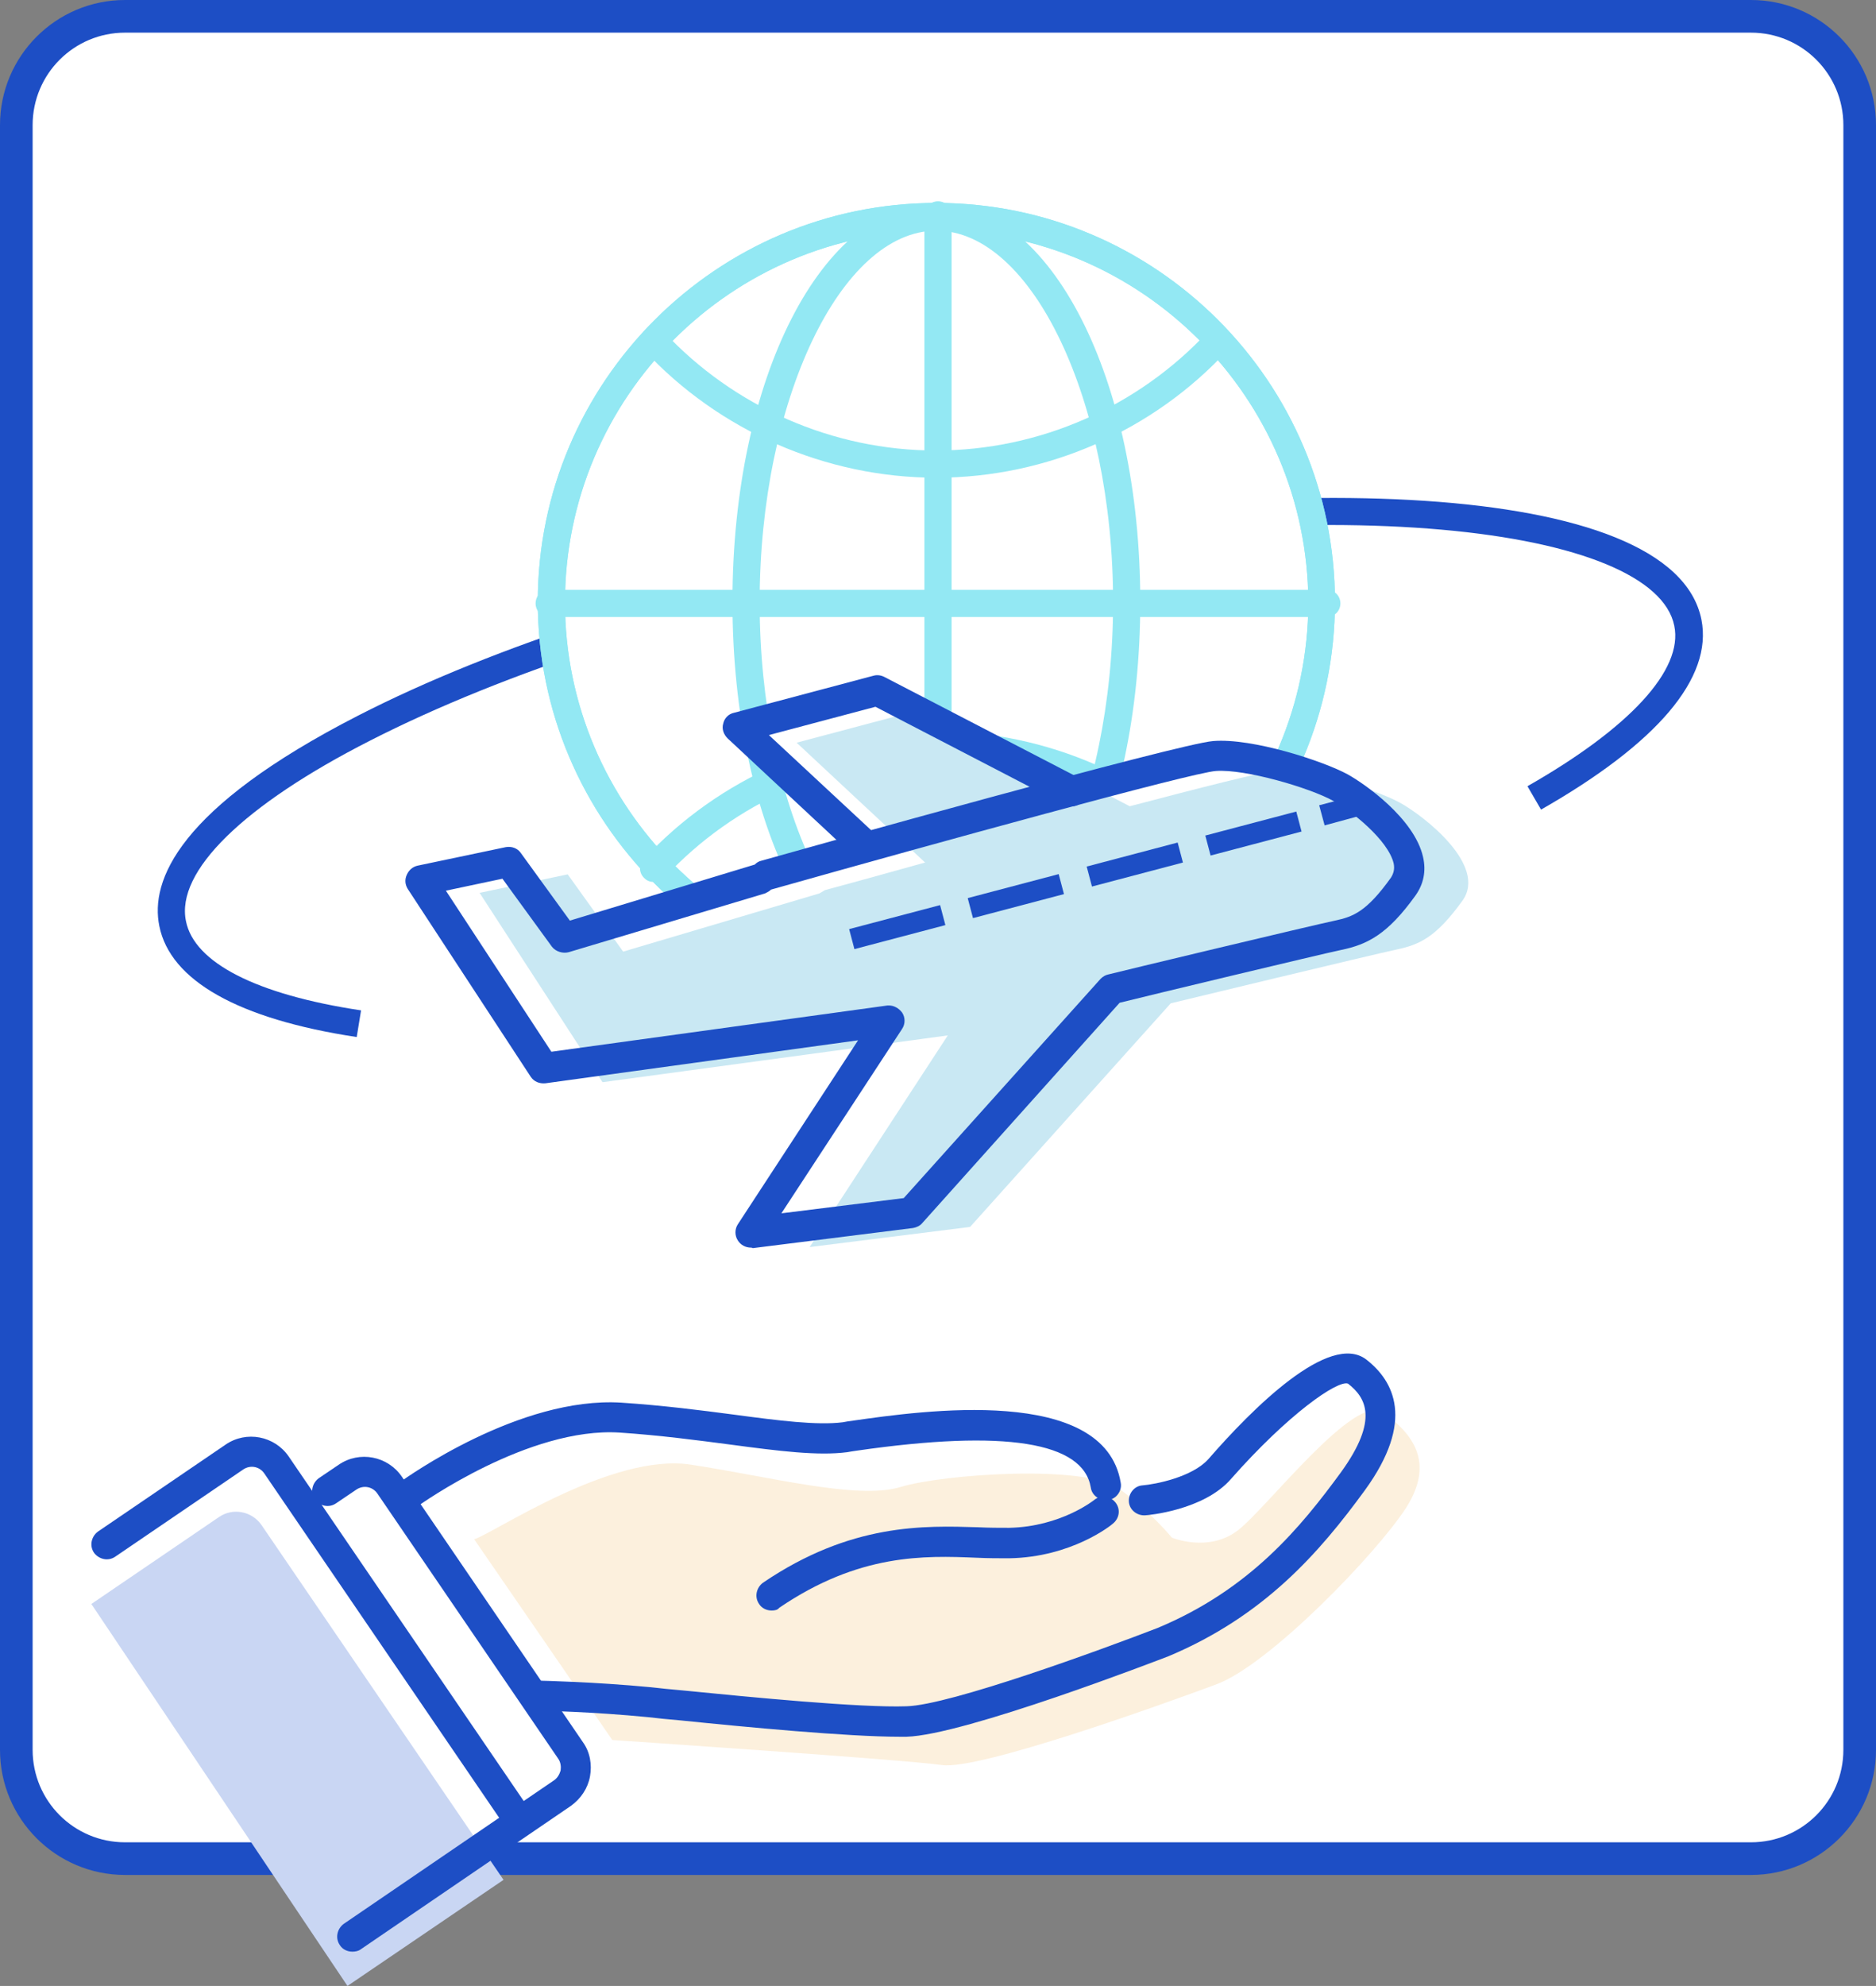
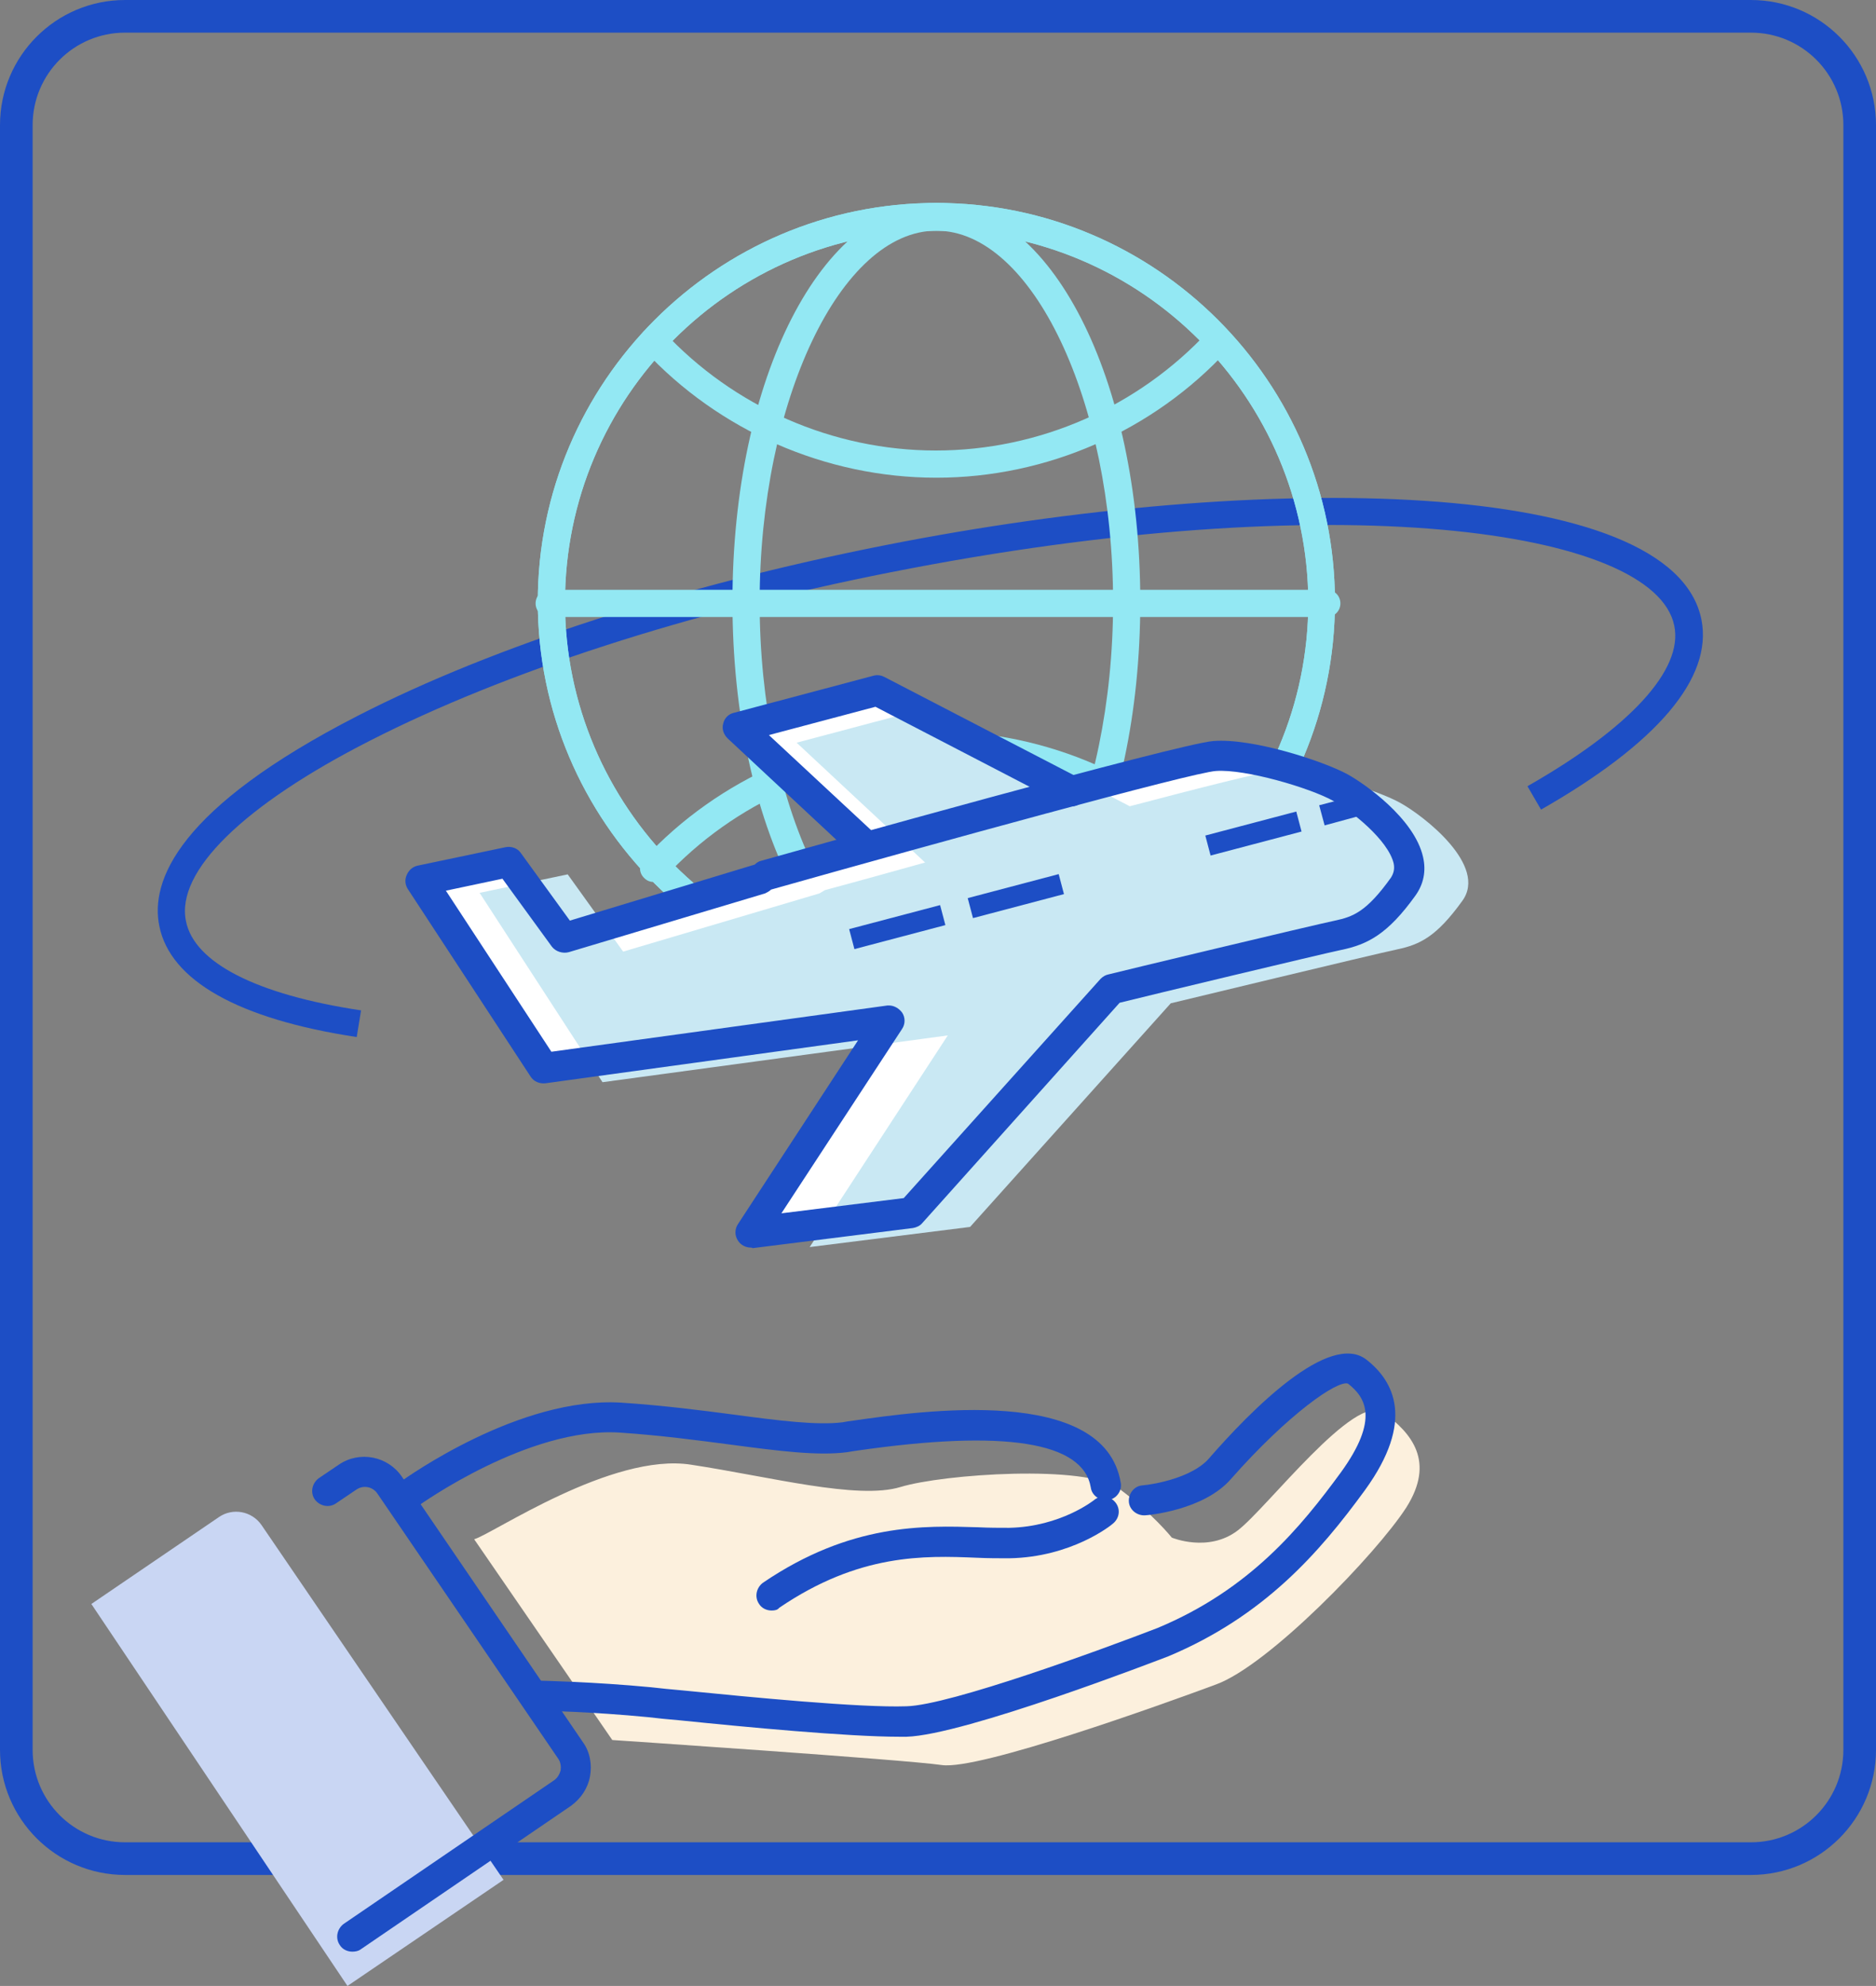
<svg xmlns="http://www.w3.org/2000/svg" version="1.1" id="レイヤー_1" x="0px" y="0px" width="345px" height="365px" viewBox="0 0 345 365" style="enable-background:new 0 0 345 365;" xml:space="preserve">
  <rect x="0" y="0" width="345" height="365" fill="#808080" stroke="none" />
  <style type="text/css">
	.st0{fill:#FFFFFF;}
	.st1{fill:#1D4EC5;}
	.st2{fill:#93E8F3;}
	.st3{fill:#FCF0DD;}
	.st4{fill:#C9D6F3;}
	.st5{fill:#C9E8F3;}
</style>
  <g>
    <g>
-       <path class="st0" d="M342,321.6c0,11-9,20-20,20H23c-11,0-20-8.9-20-20V23c0-11,9-20,20-20h299c11,0,20,8.9,20,20V321.6z" />
      <path class="st1" d="M322,344.6H23c-12.7,0-23-10.3-23-23V23C0,10.3,10.3,0,23,0h299c12.7,0,23,10.3,23,23v298.6    C345,334.3,334.7,344.6,322,344.6z M23,6C13.6,6,6,13.6,6,23v298.6c0,9.4,7.6,17,17,17h299c9.4,0,17-7.6,17-17V23    c0-9.4-7.6-17-17-17H23z" />
    </g>
-     <path class="st1" d="M65.6,190.6c-21.8-3.3-34.3-10.4-36.3-20.4c-1.7-8.3,3.4-21.7,36.6-38.7c25-12.8,59.4-23.9,96.9-31.3   c69.7-13.8,144.9-12.5,150.1,13.7c2.1,10.7-8.1,22.7-29.5,34.9l-2.5-4.3c18.8-10.7,28.7-21.4,27-29.5c-3.6-17.8-62.4-26-144.2-9.8   c-37,7.3-70.9,18.3-95.6,30.9c-23.4,11.9-35.8,24.1-33.9,33.2c1.5,7.6,12.9,13.5,32.2,16.4L65.6,190.6z" />
+     <path class="st1" d="M65.6,190.6c-21.8-3.3-34.3-10.4-36.3-20.4c-1.7-8.3,3.4-21.7,36.6-38.7c25-12.8,59.4-23.9,96.9-31.3   c69.7-13.8,144.9-12.5,150.1,13.7c2.1,10.7-8.1,22.7-29.5,34.9l-2.5-4.3c18.8-10.7,28.7-21.4,27-29.5c-3.6-17.8-62.4-26-144.2-9.8   c-37,7.3-70.9,18.3-95.6,30.9c-23.4,11.9-35.8,24.1-33.9,33.2c1.5,7.6,12.9,13.5,32.2,16.4z" />
    <g>
-       <ellipse class="st0" cx="172.2" cy="110.7" rx="70.8" ry="70.8" />
      <path class="st2" d="M172.2,183.9c-40.4,0-73.3-32.9-73.3-73.3c0-40.4,32.9-73.3,73.3-73.3c40.4,0,73.3,32.9,73.3,73.3    C245.5,151.1,212.6,183.9,172.2,183.9z M172.2,42.4c-37.7,0-68.3,30.6-68.3,68.3c0,37.6,30.7,68.3,68.3,68.3s68.4-30.6,68.4-68.3    C240.5,73.1,209.9,42.4,172.2,42.4z" />
    </g>
    <path class="st3" d="M87.2,282.9c3.3-0.9,25.3-16,39.9-13.7c14.5,2.2,30.6,6.5,38.5,4.1c7.9-2.4,34.1-4.2,40.2,0.3   c6.1,4.5,9.7,9,9.7,9s6.7,2.8,12.1-1.3c5.4-4.1,21.6-25.5,26.8-21.7c5.2,3.8,9.6,9,4.2,17.5c-5.5,8.5-25.3,29-35,32.5   c-9.7,3.6-43.6,15.8-50.4,14.8c-6.8-1-60.6-4.6-60.6-4.6L87.2,282.9z" />
    <path class="st4" d="M16.8,294.8l23.5-16c2.5-1.7,6-1.1,7.8,1.5l44.5,65.2L63.9,365L16.8,294.8z" />
    <g>
      <g>
        <path class="st1" d="M75.4,277.3c-0.9,0-1.7-0.4-2.3-1.1c-0.9-1.2-0.6-3,0.6-3.9c0.9-0.6,21.8-15.7,40.6-14.5     c7.6,0.5,14.6,1.4,20.7,2.2c8.2,1.1,15.3,2,20,1.4c0.5-0.1,1.1-0.2,1.9-0.3c12.6-1.8,46.2-6.6,49.2,11.4c0.3,1.5-0.8,3-2.3,3.2     c-1.5,0.2-3-0.8-3.2-2.3c-1.4-8.4-15.8-10.7-42.9-6.8c-0.7,0.1-1.4,0.2-1.9,0.3c-5.4,0.7-12.5-0.2-21.5-1.4     c-6.1-0.8-12.9-1.7-20.3-2.2c-16.8-1.1-36.8,13.3-37,13.4C76.5,277.1,75.9,277.3,75.4,277.3z" />
        <path class="st1" d="M141.9,296c-0.9,0-1.8-0.4-2.3-1.2c-0.9-1.3-0.5-3,0.7-3.9c16.2-11,29.7-10.5,39.6-10.2     c2,0.1,3.9,0.1,5.7,0.1c9.5-0.2,15.6-5.1,15.6-5.1c1.2-1,2.9-0.8,3.9,0.4c1,1.2,0.8,2.9-0.4,3.9c-0.3,0.3-7.6,6.2-19.1,6.4     c-1.9,0-3.9,0-6-0.1c-9.6-0.4-21.6-0.8-36.3,9.2C143,295.9,142.5,296,141.9,296z" />
        <path class="st1" d="M165.4,319.2c-9.5,0-28.5-1.8-40.2-3c-2.3-0.2-4.4-0.4-6-0.6c-10.2-1-19.8-1.2-19.9-1.2     c-1.5,0-2.8-1.3-2.7-2.8c0-1.5,1.3-2.7,2.8-2.7c0.1,0,9.8,0.2,20.3,1.2c1.7,0.2,3.7,0.4,6,0.6c12.1,1.2,32.5,3.2,41,2.9     c8-0.2,36.1-10.5,46.2-14.4c17-7.1,26.3-18.5,33.7-28.6c7.1-9.8,4.5-13.8,1.3-16.3c-1.9-0.7-11,5.6-21.5,17.5     c-5,5.8-15.4,6.7-15.8,6.7c-1.5,0.1-2.9-1-3-2.5c-0.1-1.5,1-2.9,2.5-3c2.4-0.2,9.1-1.5,12.1-4.8c7.9-9.1,22.3-23.6,29.1-18.3     c5,3.9,9,11.2-0.3,24c-8.4,11.5-18.5,23.1-36.1,30.5c-1.6,0.6-37.5,14.5-48.2,14.8C166.5,319.2,166,319.2,165.4,319.2z" />
        <path class="st1" d="M64.8,358.7c-0.9,0-1.8-0.4-2.3-1.2c-0.9-1.3-0.5-3,0.7-3.9l38.7-26.4c0.6-0.4,1-1.1,1.2-1.8     c0.1-0.7,0-1.5-0.4-2.1l-33.3-48.8c-0.9-1.3-2.6-1.6-3.9-0.7l-3.7,2.5c-1.3,0.9-3,0.5-3.9-0.7c-0.9-1.3-0.5-3,0.7-3.9l3.7-2.5     c3.8-2.6,9-1.6,11.6,2.2l33.3,48.8c1.3,1.8,1.7,4.1,1.3,6.3c-0.4,2.2-1.7,4.1-3.5,5.4l-38.7,26.4     C65.9,358.6,65.3,358.7,64.8,358.7z" />
-         <path class="st1" d="M95.4,337.2c-0.9,0-1.8-0.4-2.3-1.2l-44.5-65.2c-0.9-1.3-2.6-1.6-3.9-0.7l-23.5,16c-1.3,0.9-3,0.5-3.9-0.7     c-0.9-1.3-0.5-3,0.7-3.9l23.5-16c3.8-2.6,9-1.6,11.6,2.2l44.5,65.2c0.9,1.3,0.5,3-0.7,3.9C96.4,337,95.9,337.2,95.4,337.2z" />
      </g>
    </g>
    <g>
      <path class="st2" d="M172.2,183.9c-40.4,0-73.3-32.9-73.3-73.3c0-40.4,32.9-73.3,73.3-73.3c40.4,0,73.3,32.9,73.3,73.3    C245.5,151.1,212.6,183.9,172.2,183.9z M172.2,42.4c-37.7,0-68.3,30.6-68.3,68.3c0,37.6,30.7,68.3,68.3,68.3s68.4-30.6,68.4-68.3    C240.5,73.1,209.9,42.4,172.2,42.4z" />
      <path class="st2" d="M172.2,183.9c-21,0-37.5-32.2-37.5-73.3c0-41.1,16.5-73.3,37.5-73.3c21,0,37.5,32.2,37.5,73.3    C209.7,151.8,193.2,183.9,172.2,183.9z M172.2,42.4c-17.6,0-32.5,31.3-32.5,68.3c0,37,14.9,68.3,32.5,68.3    c17.6,0,32.5-31.3,32.5-68.3C204.7,73.7,189.8,42.4,172.2,42.4z" />
      <path class="st2" d="M172.2,87.8c-20.3,0-40-8.6-53.8-23.5c-0.9-1-0.9-2.6,0.1-3.5c1-0.9,2.6-0.9,3.5,0.1    c12.9,13.9,31.2,21.9,50.1,21.9c19,0,37.2-8,50.1-21.9c0.9-1,2.5-1.1,3.5-0.1c1,0.9,1.1,2.5,0.1,3.5    C212.1,79.2,192.5,87.8,172.2,87.8z" />
      <path class="st2" d="M120.2,162.1c-0.6,0-1.2-0.2-1.7-0.7c-1-0.9-1.1-2.5-0.1-3.5c13.8-14.9,33.5-23.5,53.8-23.5    c20.3,0,40,8.6,53.8,23.5c0.9,1,0.9,2.6-0.1,3.5c-1,0.9-2.6,0.9-3.5-0.1c-12.9-13.9-31.2-21.9-50.1-21.9c-19,0-37.2,8-50.1,21.9    C121.6,161.8,120.9,162.1,120.2,162.1z" />
      <path class="st2" d="M244,113.4H101c-1.4,0-2.5-1.1-2.5-2.5s1.1-2.5,2.5-2.5h143c1.4,0,2.5,1.1,2.5,2.5S245.4,113.4,244,113.4z" />
-       <path class="st2" d="M172.5,183.8c-1.4,0-2.5-1.1-2.5-2.5V39.5c0-1.4,1.1-2.5,2.5-2.5s2.5,1.1,2.5,2.5v141.8    C175,182.7,173.9,183.8,172.5,183.8z" />
    </g>
    <g>
      <path class="st0" d="M246.5,144.7c-4.4-2.4-16.8-6.3-23.1-5.8c-2.2,0.2-13.3,3-26.6,6.5l0.1,0l-35.7-18.5l-25.6,6.8l23.6,22l0.1,0    c-10.7,3-18.5,5.1-18.5,5.1l-1,0.6l-36.1,10.7l-10.2-14.2l-16.2,3.4l22.6,34.8l63.5-8.6l-25.4,38.9l29.5-3.7l36.9-41.1    c0,0,37.3-9,41.6-9.9c4.3-0.9,7.3-2.4,12-8.9C262.9,156.3,251,147.1,246.5,144.7z" />
      <path class="st5" d="M257.4,147.5c-4.4-2.4-16.8-6.3-23.1-5.8c-2.2,0.2-13.3,3-26.6,6.5l0.1,0l-35.7-18.5l-25.6,6.8l23.6,22l0.1,0    c-10.7,3-18.5,5.1-18.5,5.1l-1,0.6l-36.1,10.7l-10.2-14.2l-16.2,3.4l22.6,34.8l63.5-8.6l-25.4,38.9l29.5-3.7l36.9-41.1    c0,0,37.3-9,41.6-9.9c4.3-0.9,7.3-2.4,12-8.9C273.7,159.1,261.8,149.9,257.4,147.5z" />
      <path class="st1" d="M138.1,229.3c-1,0-1.9-0.5-2.4-1.3c-0.6-0.9-0.6-2.1,0-3l22.1-33.8l-57.5,7.9c-1.1,0.1-2.1-0.3-2.7-1.2    l-22.6-34.5c-0.5-0.8-0.6-1.7-0.2-2.6c0.4-0.9,1.1-1.5,2-1.7l16.2-3.4c1.1-0.2,2.2,0.2,2.8,1.1l9,12.4l34-10.3    c0.3-0.3,0.7-0.6,1.2-0.7c7.8-2.2,76.7-21.5,83.1-22c7.2-0.6,20.3,3.7,24.7,6.1c3.1,1.7,12.3,8.1,13.9,15.2c0.6,2.6,0.1,5-1.4,7.1    c-5.1,7.1-8.8,9-13.7,10c-3.8,0.8-35.1,8.3-40.7,9.7l-36.3,40.5c-0.4,0.5-1.1,0.8-1.7,0.9l-29.5,3.7    C138.3,229.3,138.2,229.3,138.1,229.3z M163.5,184.8c0.9,0,1.8,0.5,2.4,1.3c0.6,0.9,0.6,2.1,0,3L143.7,223l22.5-2.8l36.2-40.3    c0.4-0.4,0.9-0.7,1.4-0.8c1.5-0.4,37.4-9,41.7-9.9c3.3-0.7,5.8-1.6,10.3-7.9c0.5-0.8,0.7-1.6,0.5-2.6c-1-4.3-7.8-9.7-11.1-11.5    c-4.3-2.4-16.2-5.9-21.6-5.5c-4.4,0.3-51.3,13.2-81.8,21.8c-0.3,0.3-0.7,0.5-1.1,0.7L104.6,175c-1.1,0.3-2.4-0.1-3.1-1l-9.1-12.5    L82,163.7l19.4,29.6l61.8-8.5C163.3,184.8,163.4,184.8,163.5,184.8z" />
      <path class="st1" d="M159.3,158.4c-0.7,0-1.4-0.2-1.9-0.7l-23.6-22c-0.7-0.7-1.1-1.7-0.8-2.7c0.2-1,1-1.8,2-2l25.6-6.8    c0.7-0.2,1.4-0.1,2,0.2l35.7,18.5c1.4,0.7,1.9,2.4,1.2,3.8c-0.7,1.4-2.4,1.9-3.8,1.2l-34.7-18l-19.6,5.2l19.9,18.5    c1.1,1.1,1.2,2.8,0.1,3.9C160.8,158.1,160,158.4,159.3,158.4z" />
      <rect x="156.3" y="168.6" transform="matrix(0.967 -0.255 0.255 0.967 -37.976 47.583)" class="st1" width="17.3" height="3.8" />
      <rect x="178.1" y="162.9" transform="matrix(0.967 -0.255 0.255 0.967 -35.796 52.957)" class="st1" width="17.3" height="3.8" />
-       <rect x="200" y="157.1" transform="matrix(0.967 -0.255 0.255 0.967 -33.616 58.348)" class="st1" width="17.3" height="3.8" />
      <rect x="221.8" y="151.4" transform="matrix(0.967 -0.255 0.255 0.967 -31.428 63.721)" class="st1" width="17.3" height="3.8" />
      <polygon class="st1" points="252.8,149.2 243.6,151.7 242.6,148 249.1,146.3   " />
    </g>
  </g>
</svg>